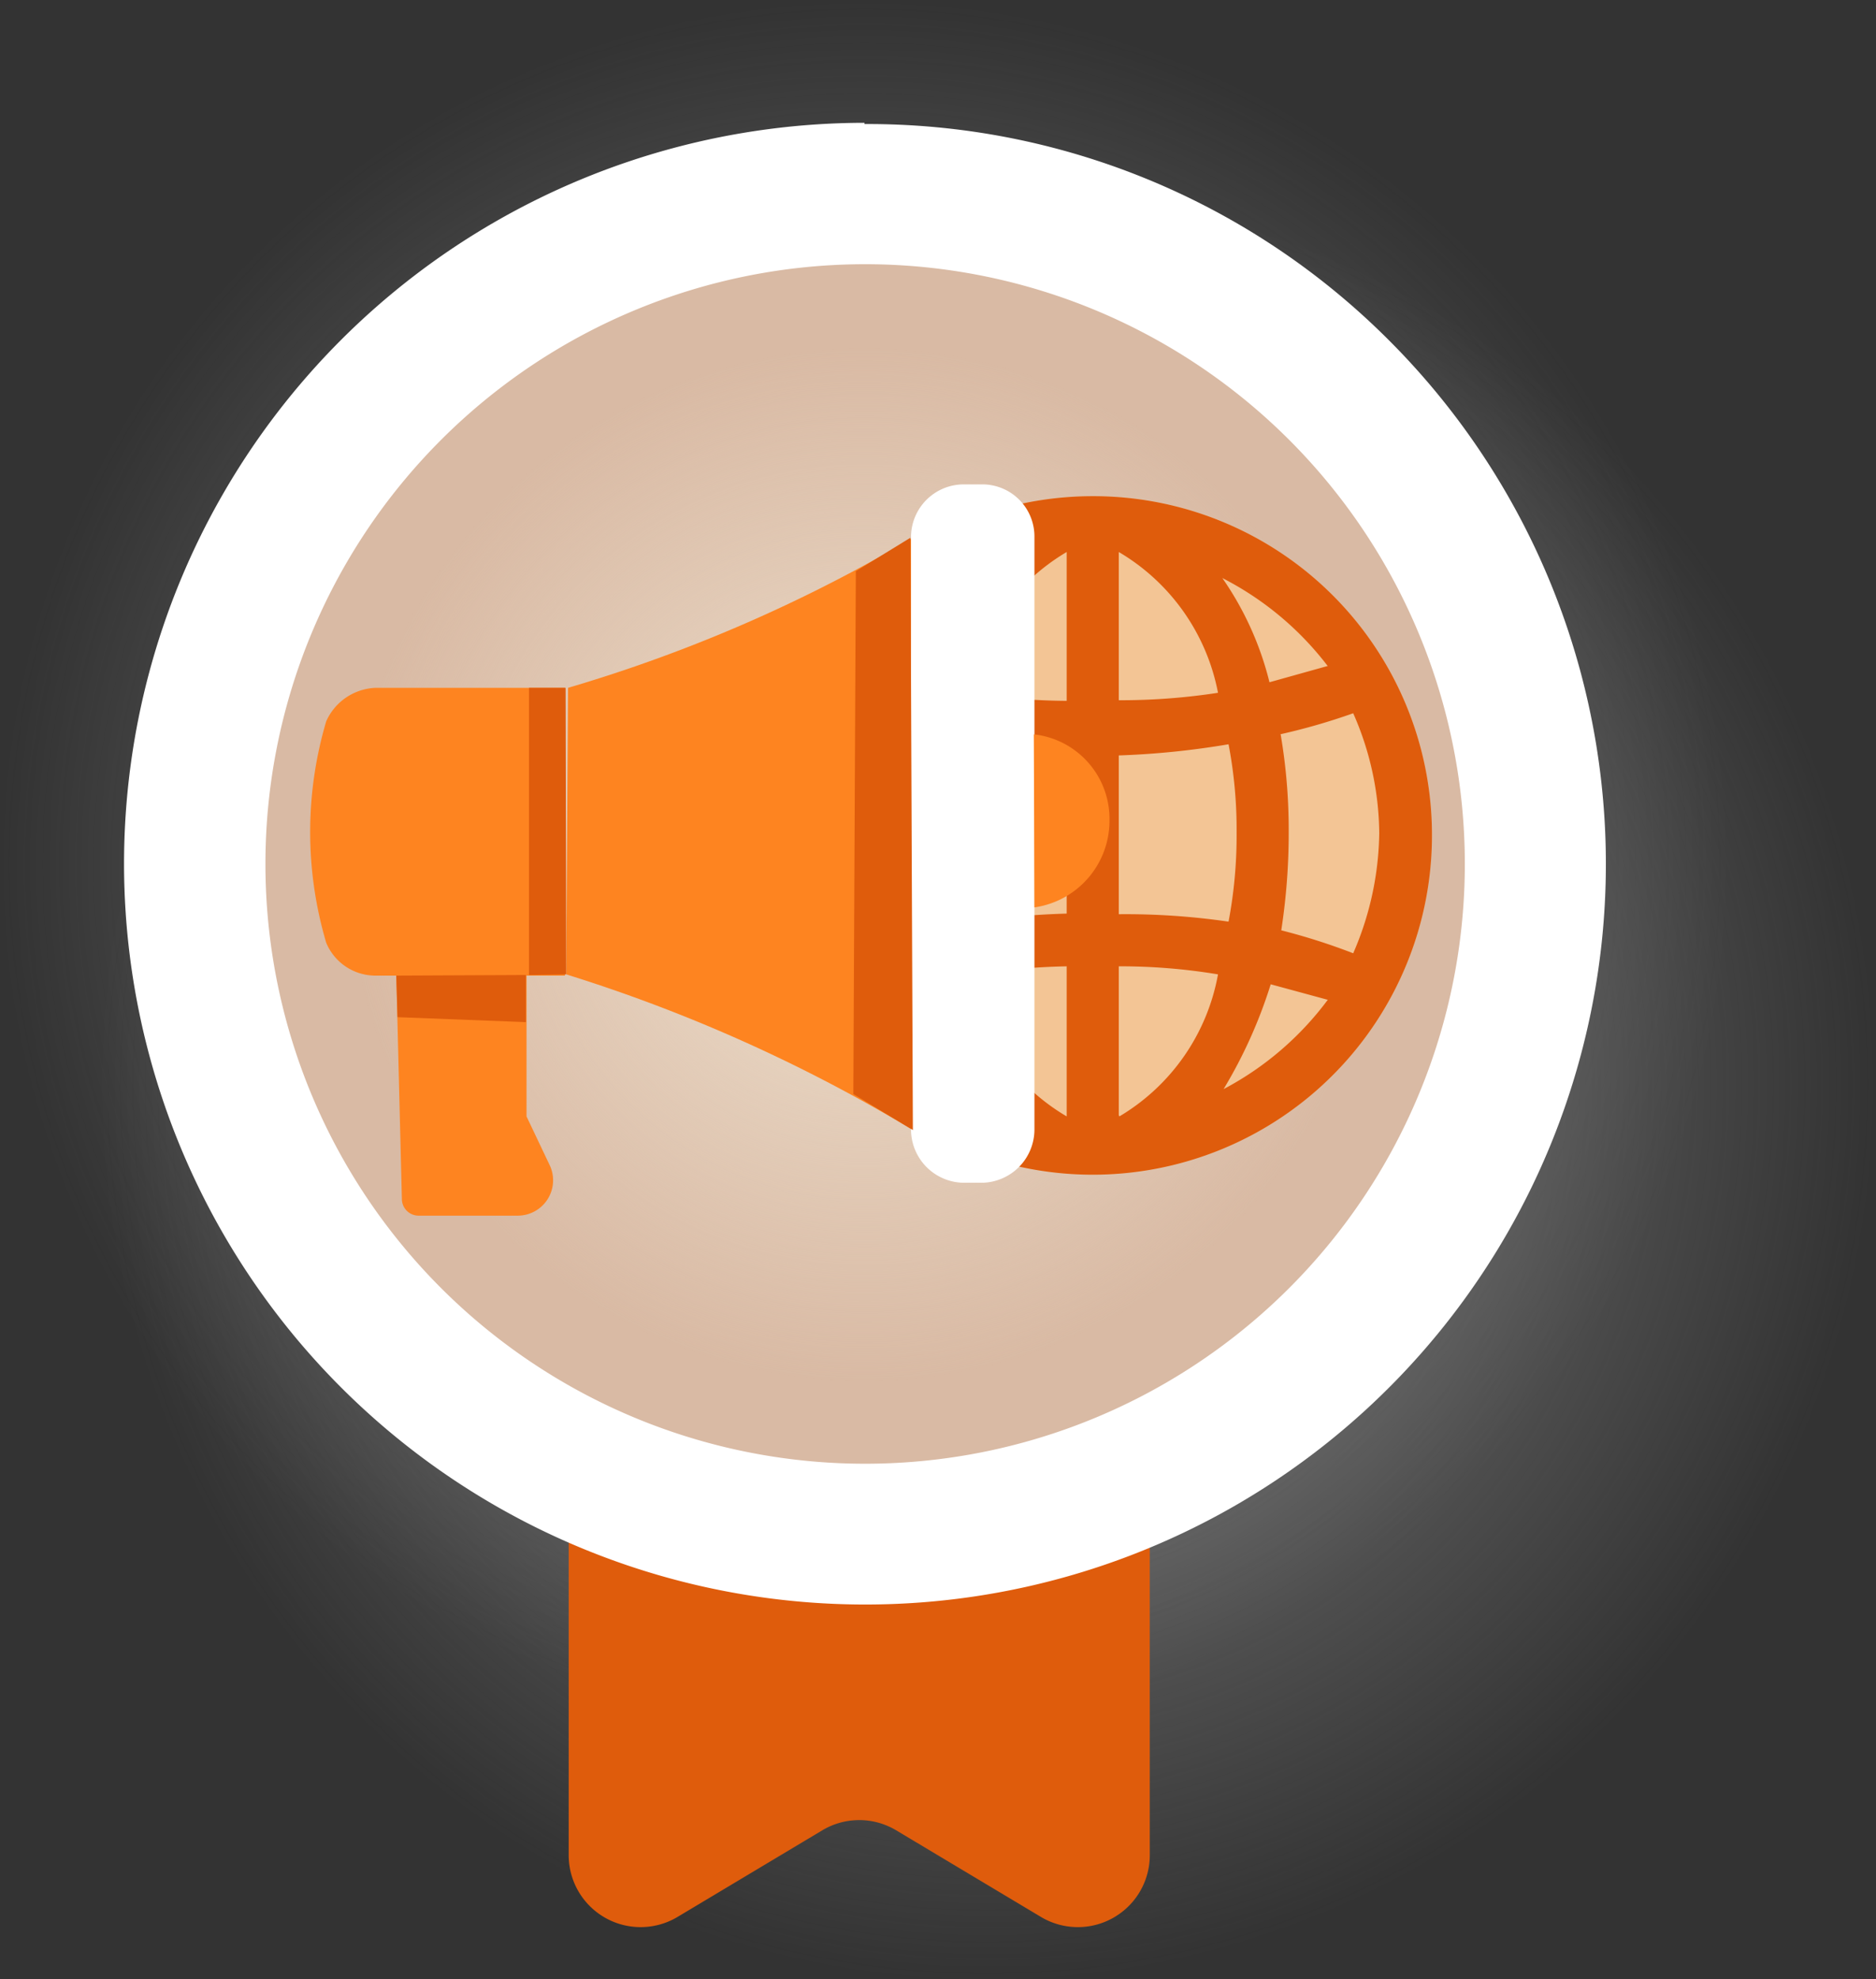
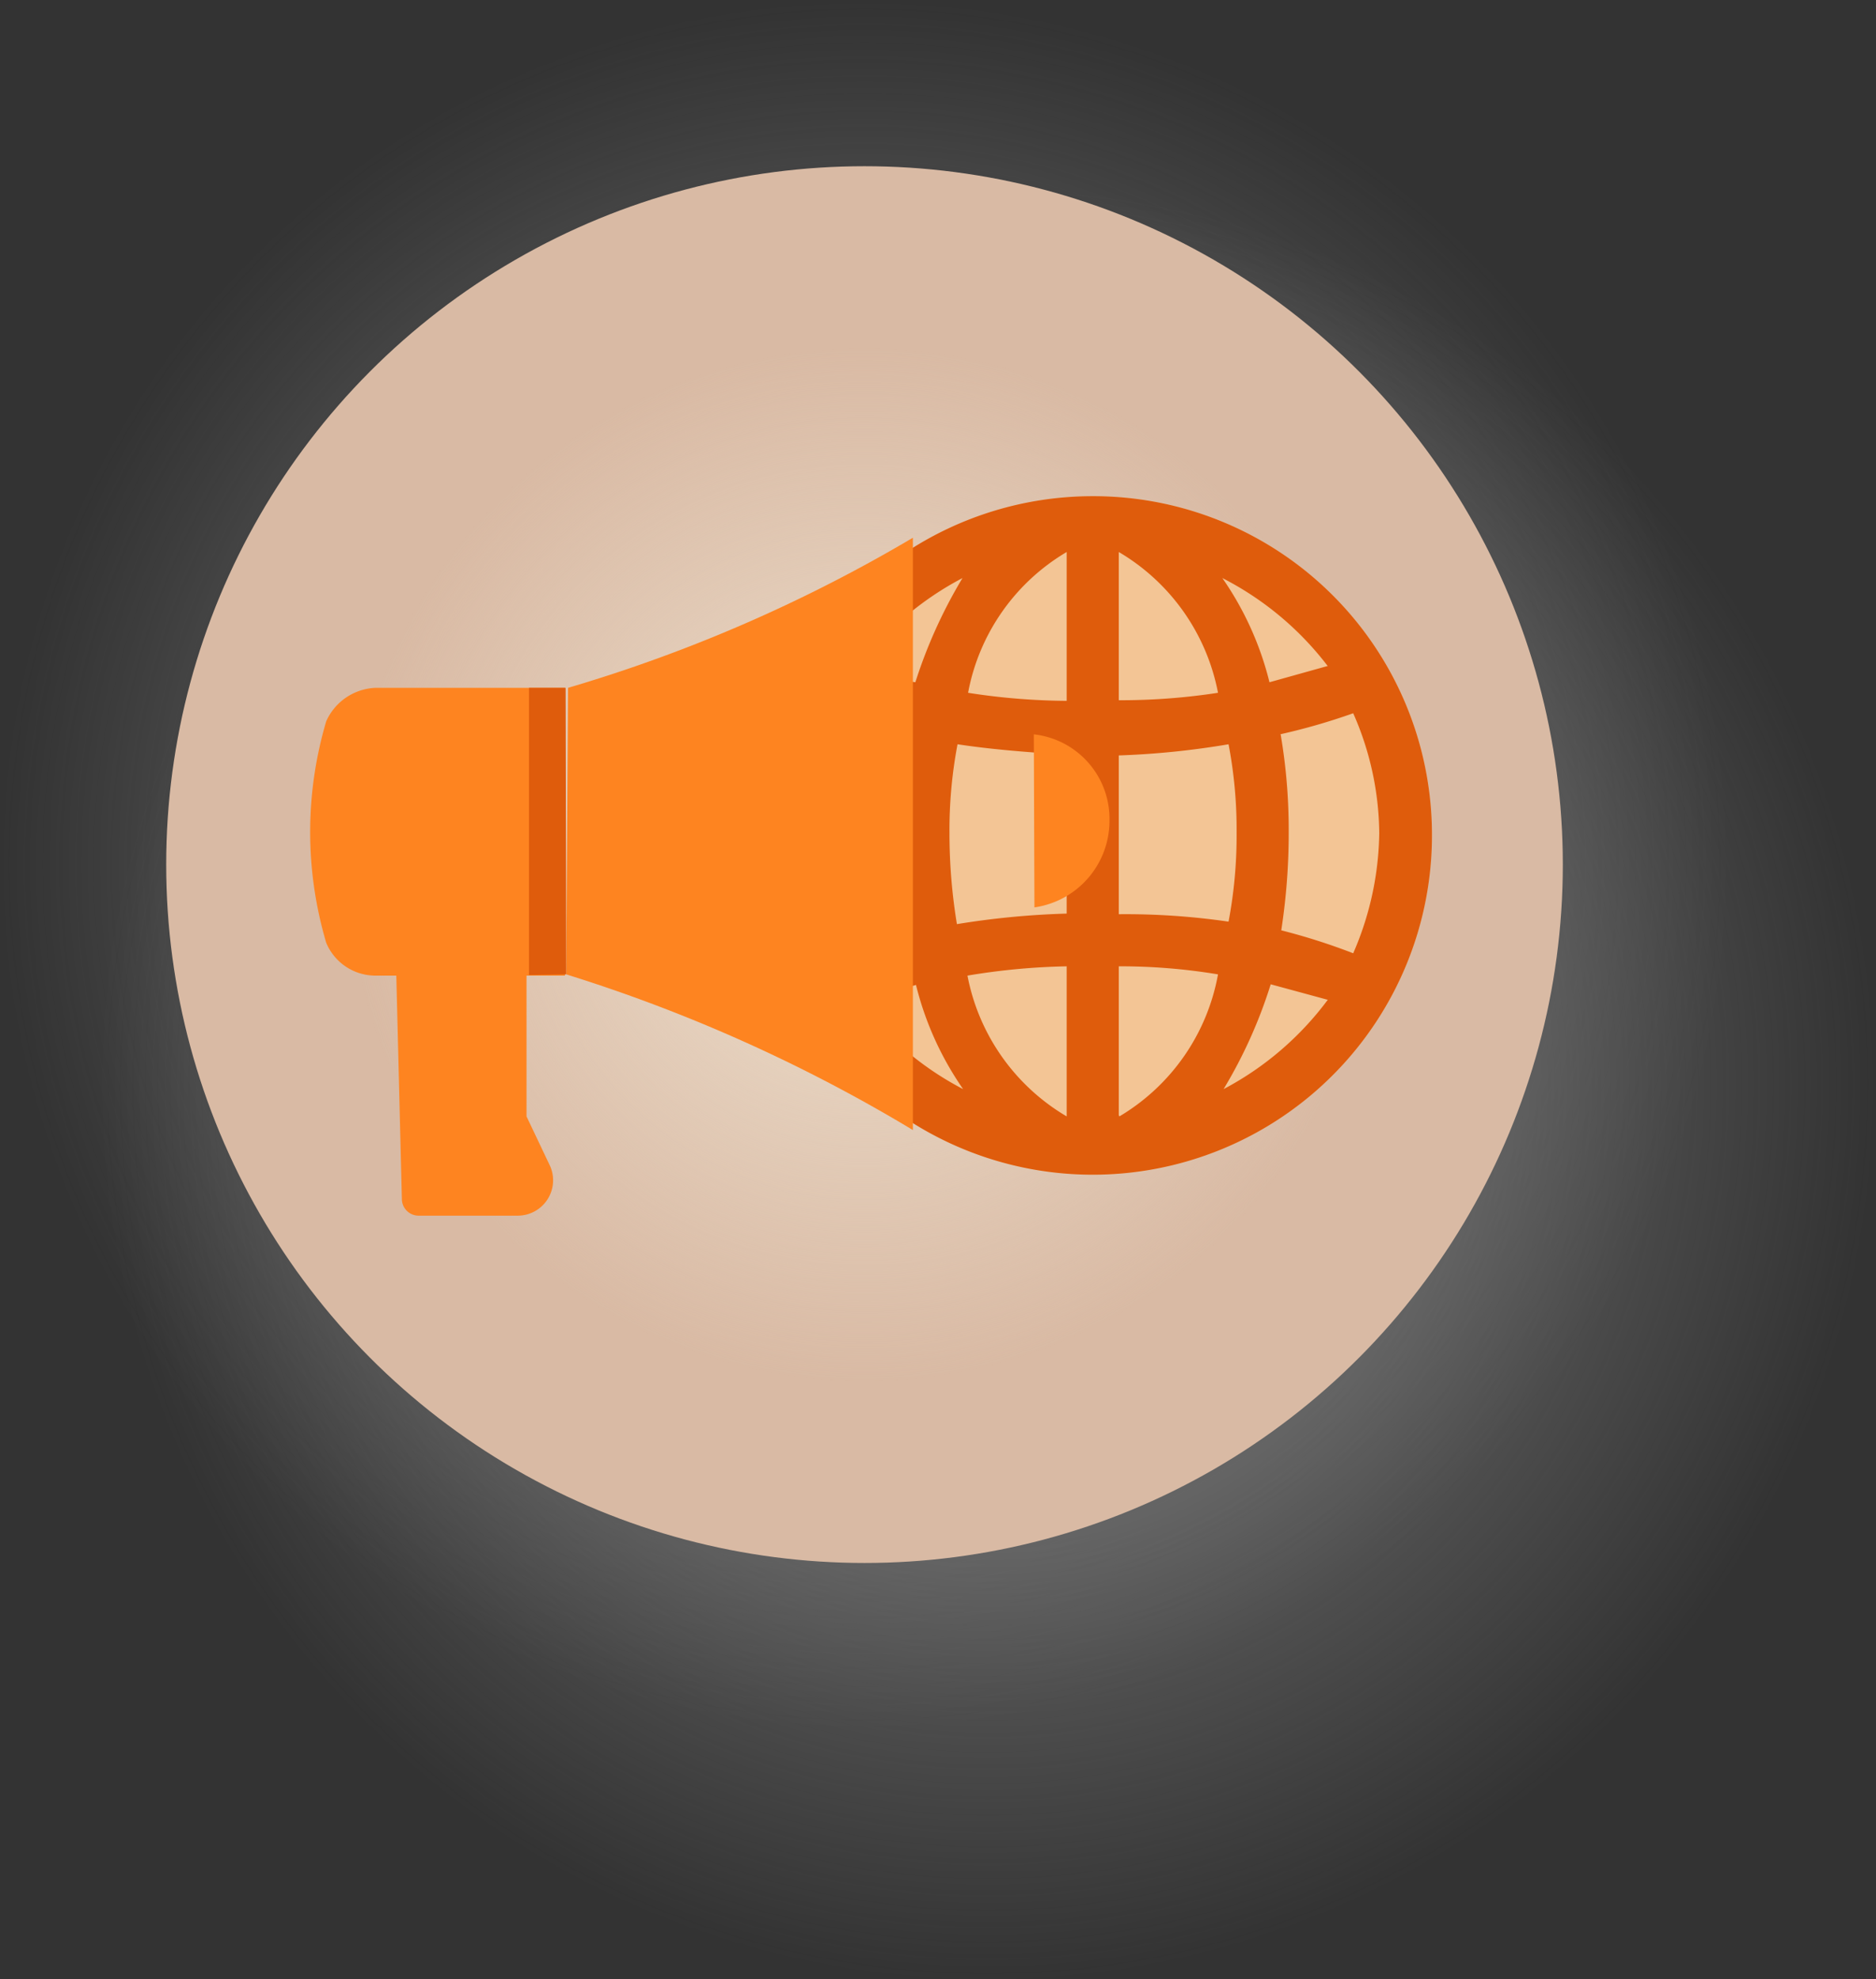
<svg xmlns="http://www.w3.org/2000/svg" id="Livello_1" data-name="Livello 1" viewBox="0 0 30.25 31.91">
  <rect x="0" y="0" width="30.25" height="31.91" fill="#333333" stroke="none" />
  <defs>
    <style>.cls-1{fill:url(#Sfumatura_senza_nome_276);}.cls-2{fill:url(#Sfumatura_senza_nome_237);}.cls-3{fill:#df5c0c;}.cls-4{fill:#d9baa4;}.cls-5{fill:url(#Sfumatura_senza_nome_258);}.cls-6{fill:none;}.cls-7{fill:#fff;}.cls-8{fill:#f3c595;}.cls-9{fill:#fe8420;}</style>
    <radialGradient id="Sfumatura_senza_nome_276" cx="13.94" cy="13.94" r="13.94" gradientUnits="userSpaceOnUse">
      <stop offset="0" stop-color="#b3b3b3" />
      <stop offset="1" stop-color="gray" stop-opacity="0" />
    </radialGradient>
    <radialGradient id="Sfumatura_senza_nome_237" cx="3.81" cy="-21.15" r="13.91" gradientTransform="translate(12 39.48) scale(1.03 1.04)" gradientUnits="userSpaceOnUse">
      <stop offset="0" stop-color="gray" />
      <stop offset="0.18" stop-color="gray" stop-opacity="0.86" />
      <stop offset="0.55" stop-color="gray" stop-opacity="0.5" />
      <stop offset="1" stop-color="gray" stop-opacity="0" />
    </radialGradient>
    <radialGradient id="Sfumatura_senza_nome_258" cx="13.94" cy="13.94" r="8.34" gradientUnits="userSpaceOnUse">
      <stop offset="0" stop-color="#eddfcd" />
      <stop offset="1" stop-color="#eddfcd" stop-opacity="0" />
    </radialGradient>
  </defs>
  <title>Tavola disegno 117</title>
  <circle class="cls-1" cx="13.94" cy="13.94" r="13.94" />
  <ellipse class="cls-2" cx="15.92" cy="17.38" rx="14.32" ry="14.54" />
-   <path class="cls-3" d="M16.79,30.91l-2.34-1.4a1.16,1.16,0,0,0-1.19,0l-2.34,1.4a1.16,1.16,0,0,1-1.75-1V17.62h9.37v12.3A1.16,1.16,0,0,1,16.79,30.91Z" />
  <circle class="cls-4" cx="13.94" cy="13.94" r="11.26" />
  <circle class="cls-5" cx="13.94" cy="13.94" r="8.34" />
  <circle class="cls-6" cx="13.94" cy="13.94" r="11.26" />
-   <path class="cls-7" d="M13.94,4.26a9.67,9.67,0,1,1-9.66,9.67,9.67,9.67,0,0,1,9.66-9.67m0-2.28A11.95,11.95,0,0,0,2,13.93,11.95,11.95,0,0,0,13.94,25.87,11.94,11.94,0,0,0,22.39,5.48,11.87,11.87,0,0,0,13.94,2Z" />
  <path class="cls-8" d="M17.62,8a5.47,5.47,0,1,0,5.47,5.46A5.46,5.46,0,0,0,17.62,8Z" />
  <path class="cls-3" d="M17.62,8a5.47,5.47,0,1,0,5.47,5.46A5.46,5.46,0,0,0,17.62,8ZM13,13.44a5,5,0,0,1,.42-1.93,10.16,10.16,0,0,0,1.18.34,9.14,9.14,0,0,0-.13,1.59A10.26,10.26,0,0,0,14.6,15a10.16,10.16,0,0,0-1.18.34A5,5,0,0,1,13,13.44Zm2.31,0A7.39,7.39,0,0,1,15.44,12c.59.09,1.18.13,1.76.17v2.56a13.25,13.25,0,0,0-1.77.17A9,9,0,0,1,15.31,13.44Zm4.33-2.27a10.29,10.29,0,0,1-1.6.12V8.9A3.37,3.37,0,0,1,19.64,11.17ZM17.2,8.9v2.4a10.65,10.65,0,0,1-1.59-.13A3.35,3.35,0,0,1,17.2,8.9Zm0,6.68V18a3.37,3.37,0,0,1-1.6-2.27A10.79,10.79,0,0,1,17.21,15.58Zm.84,2.4v-2.4a9.59,9.59,0,0,1,1.6.13A3.36,3.36,0,0,1,18.05,18Zm0-3.24V12.18A13.26,13.26,0,0,0,19.81,12a7.31,7.31,0,0,1,.13,1.43,7.46,7.46,0,0,1-.13,1.43A11.49,11.49,0,0,0,18.05,14.74Zm2.6-2.9a10.16,10.16,0,0,0,1.18-.34,4.87,4.87,0,0,1,.42,1.93,5,5,0,0,1-.42,1.94A10,10,0,0,0,20.66,15a10.29,10.29,0,0,0,.12-1.6A9.14,9.14,0,0,0,20.65,11.84Zm.76-1.1-.93.26a5.07,5.07,0,0,0-.76-1.68A5,5,0,0,1,21.41,10.74ZM15.52,9.32A7.94,7.94,0,0,0,14.76,11a4.11,4.11,0,0,1-.92-.25A5,5,0,0,1,15.52,9.32Zm-1.67,6.81c.29-.08.63-.16.92-.25a5.07,5.07,0,0,0,.76,1.68A4.92,4.92,0,0,1,13.85,16.13Zm5.88,1.43a7.76,7.76,0,0,0,.76-1.69l.92.25A5,5,0,0,1,19.73,17.56Z" />
  <path class="cls-9" d="M5.26,11.63a6.29,6.29,0,0,0,0,3.57.86.86,0,0,0,.8.53l3.05,0V11.09H6.06A.91.91,0,0,0,5.26,11.63Z" />
  <path class="cls-9" d="M9.13,15.71a25.53,25.53,0,0,1,5.59,2.51l0-9.55a24.47,24.47,0,0,1-5.56,2.42Z" />
  <path class="cls-9" d="M8.49,18V15.72H6.39l.09,3.61a.27.27,0,0,0,.26.27H8.36a.57.57,0,0,0,.51-.8Z" />
-   <path class="cls-7" d="M16.68,11.59V8.66a.84.84,0,0,0-.85-.85h-.29a.85.85,0,0,0-.85.86l0,9.55a.86.86,0,0,0,.85.85h.29a.86.86,0,0,0,.85-.85v-2.9Z" />
-   <polygon class="cls-3" points="6.39 15.73 8.48 15.72 8.48 16.48 6.41 16.4 6.39 15.73" />
-   <polygon class="cls-3" points="14.68 8.67 13.8 9.21 13.76 17.64 14.72 18.22 14.68 8.67" />
  <polygon class="cls-3" points="9.12 11.09 8.53 11.09 8.53 15.72 9.13 15.71 9.12 11.09" />
  <path class="cls-9" d="M16.68,14.63a1.41,1.41,0,0,0,1.21-1.4,1.37,1.37,0,0,0-1.22-1.39Z" />
</svg>